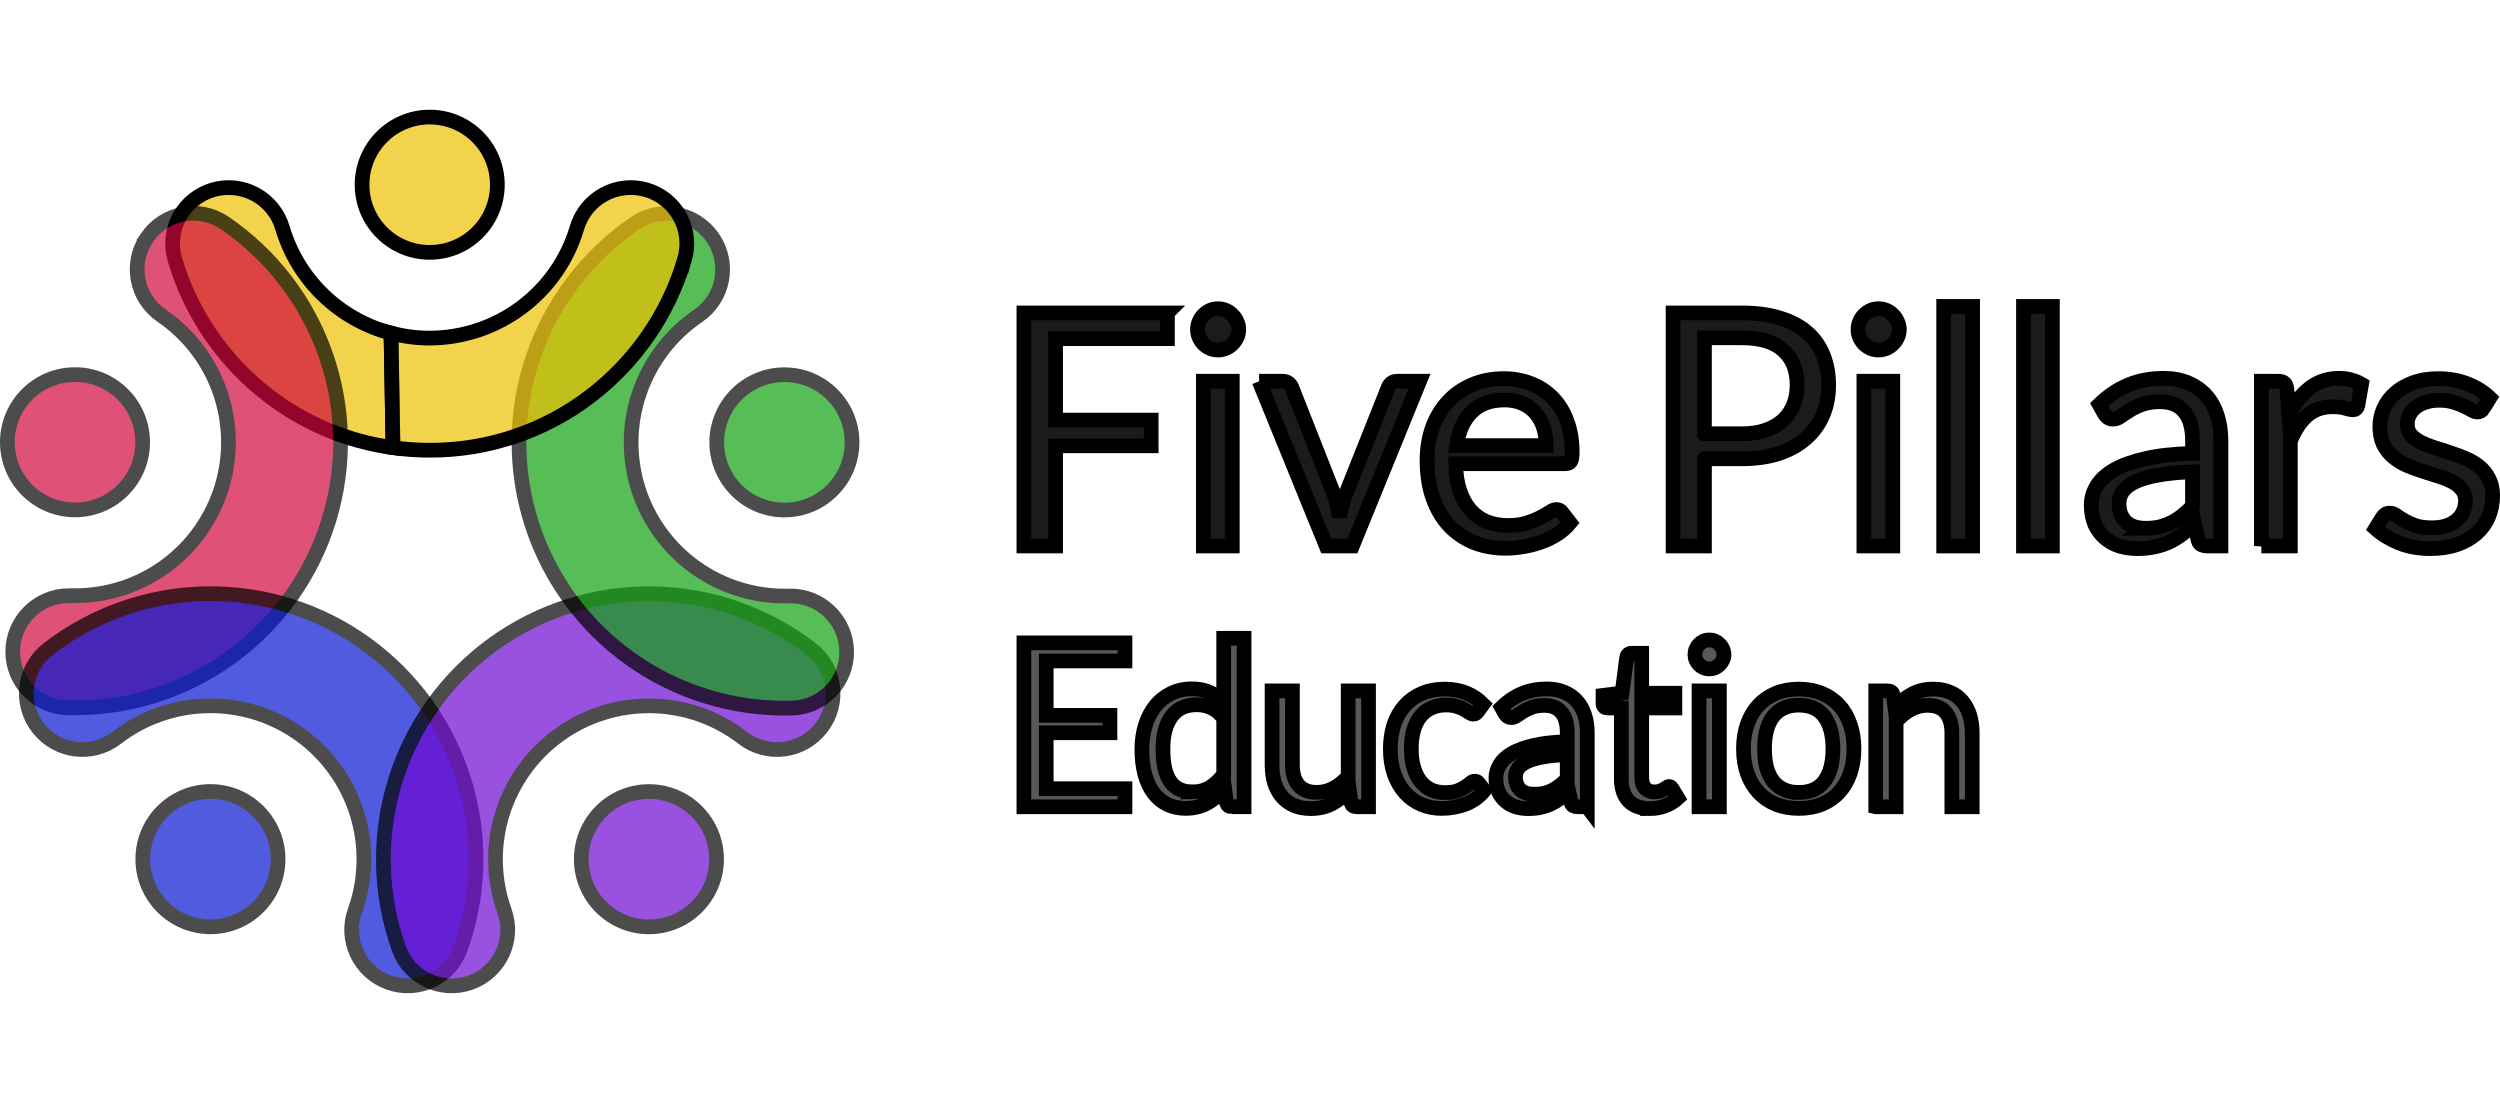
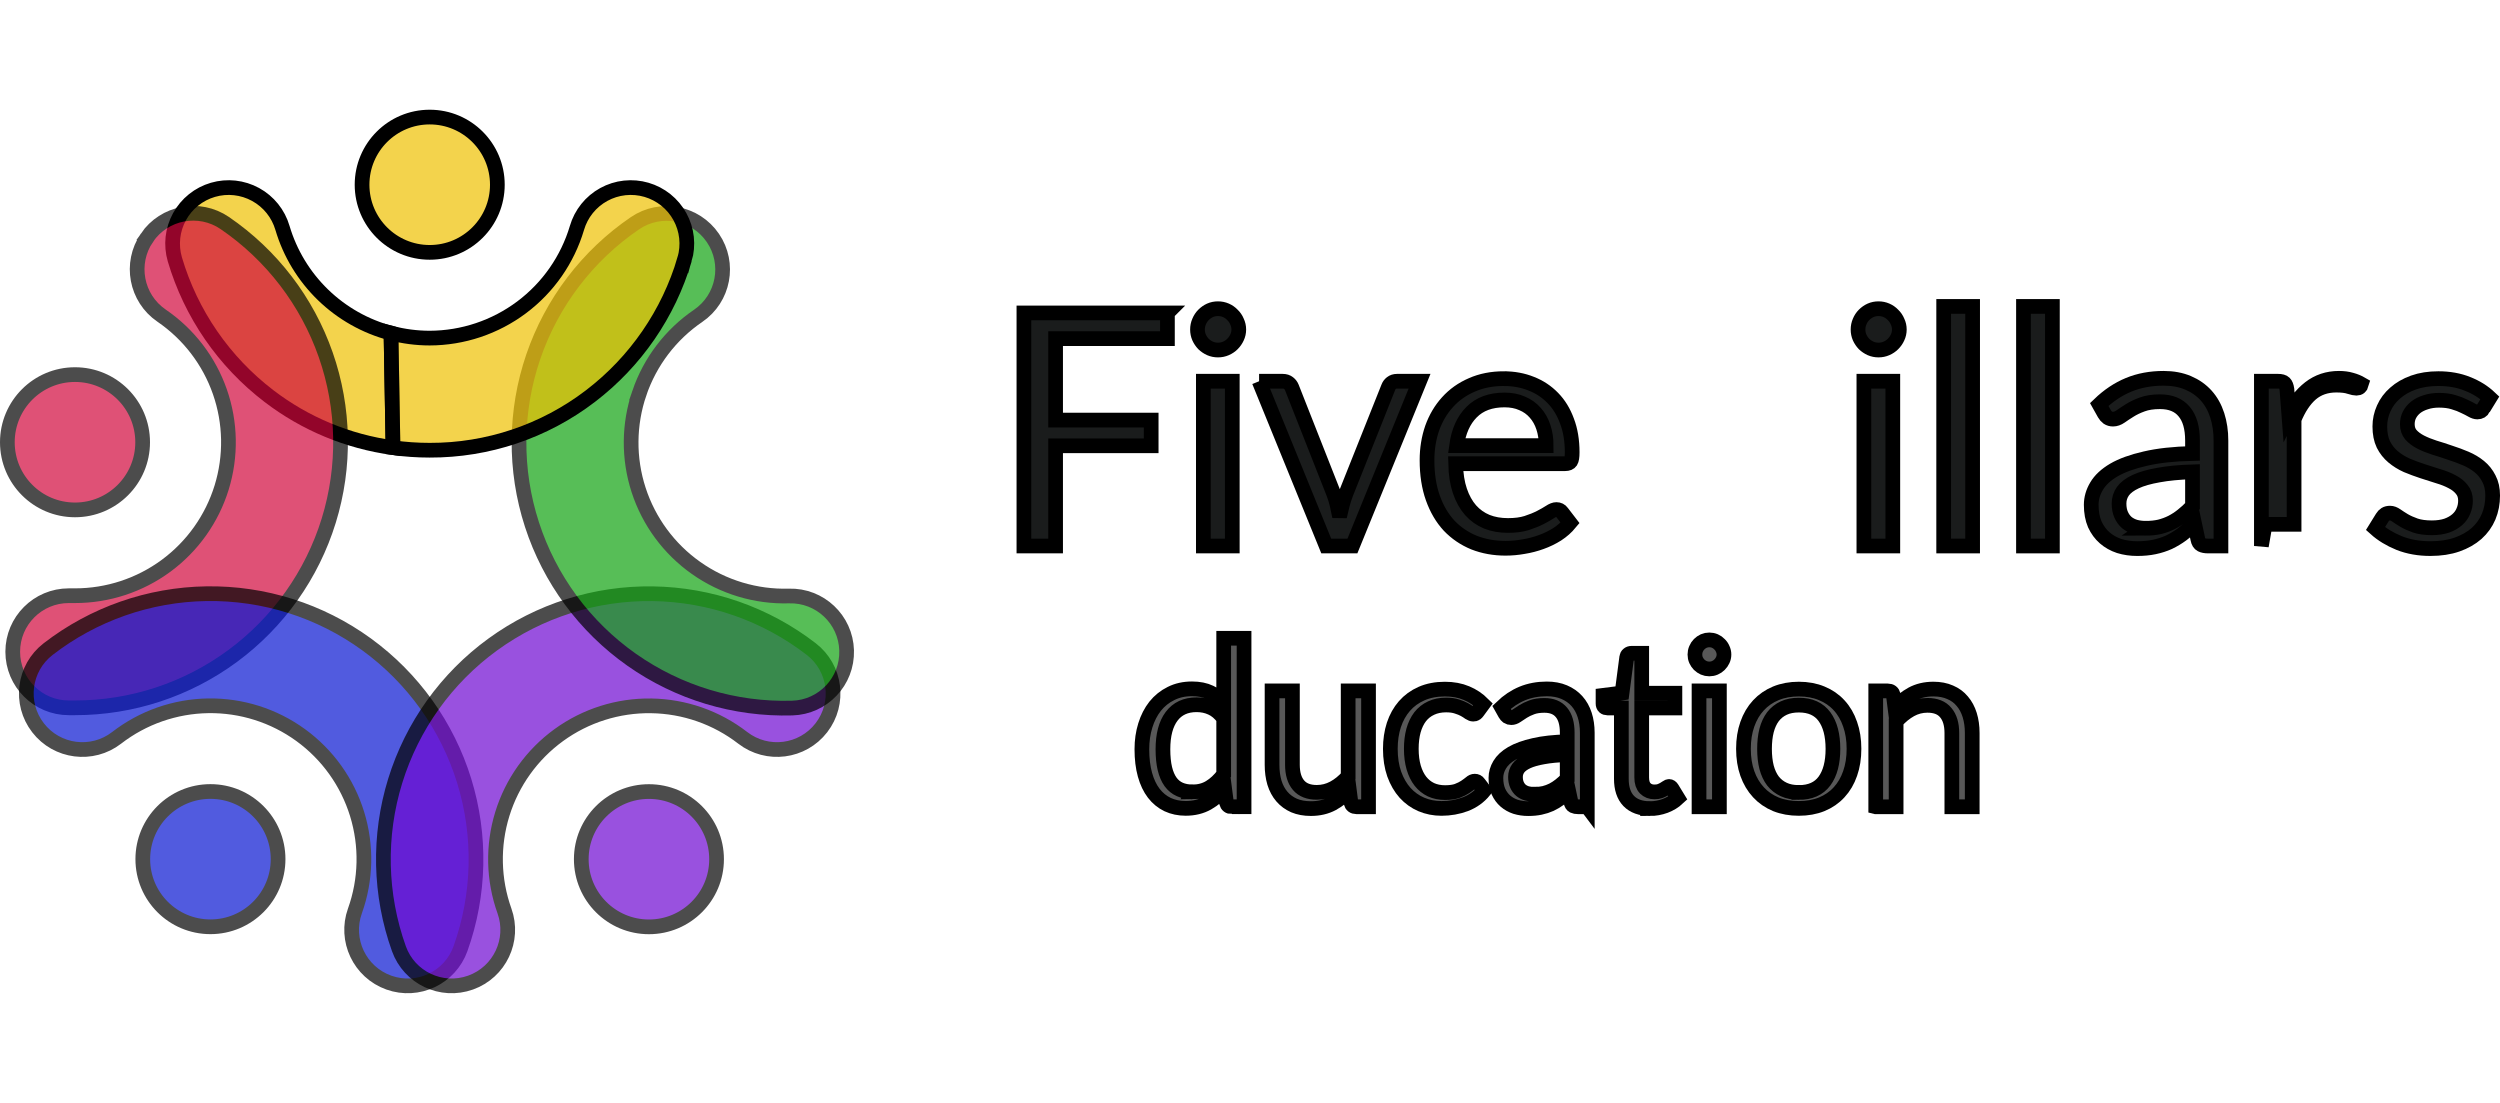
<svg xmlns="http://www.w3.org/2000/svg" width="170" height="75" fill="none">
  <g>
    <title>Layer 1</title>
    <g stroke="null" id="svg_36">
      <path stroke="null" id="svg_1" fill="#1A1C1C" d="m168.871,27.772c-0.088,0.162 -0.225,0.243 -0.409,0.243c-0.111,0 -0.237,-0.041 -0.377,-0.122c-0.14,-0.081 -0.313,-0.17 -0.519,-0.265c-0.2,-0.103 -0.438,-0.195 -0.718,-0.277c-0.28,-0.089 -0.611,-0.133 -0.994,-0.133c-0.332,0 -0.63,0.044 -0.896,0.133c-0.265,0.081 -0.493,0.195 -0.686,0.343c-0.184,0.147 -0.328,0.321 -0.431,0.52c-0.096,0.192 -0.143,0.402 -0.143,0.63c0,0.287 0.081,0.527 0.243,0.719c0.17,0.192 0.391,0.358 0.663,0.498c0.273,0.14 0.582,0.265 0.929,0.376c0.346,0.103 0.699,0.218 1.06,0.343c0.369,0.118 0.726,0.251 1.073,0.398c0.346,0.147 0.656,0.332 0.928,0.553c0.273,0.221 0.49,0.494 0.653,0.818c0.17,0.317 0.254,0.7 0.254,1.15c0,0.516 -0.091,0.995 -0.276,1.438c-0.184,0.435 -0.456,0.815 -0.818,1.139c-0.361,0.317 -0.802,0.568 -1.326,0.752c-0.523,0.184 -1.128,0.276 -1.813,0.276c-0.781,0 -1.489,-0.125 -2.123,-0.376c-0.634,-0.258 -1.172,-0.586 -1.614,-0.984l0.465,-0.752c0.058,-0.096 0.128,-0.17 0.21,-0.221c0.081,-0.052 0.188,-0.077 0.321,-0.077c0.133,0 0.273,0.052 0.42,0.155c0.146,0.103 0.324,0.218 0.53,0.343c0.214,0.125 0.468,0.24 0.763,0.343c0.302,0.103 0.678,0.155 1.127,0.155c0.383,0 0.718,-0.048 1.006,-0.144c0.288,-0.103 0.527,-0.24 0.718,-0.409c0.192,-0.17 0.332,-0.365 0.42,-0.586c0.096,-0.221 0.143,-0.457 0.143,-0.708c0,-0.31 -0.085,-0.564 -0.254,-0.763c-0.162,-0.206 -0.38,-0.38 -0.653,-0.52c-0.273,-0.147 -0.586,-0.273 -0.939,-0.376c-0.346,-0.111 -0.704,-0.225 -1.072,-0.343c-0.362,-0.118 -0.718,-0.251 -1.073,-0.398c-0.346,-0.155 -0.655,-0.347 -0.928,-0.575c-0.273,-0.229 -0.495,-0.509 -0.663,-0.841c-0.162,-0.339 -0.243,-0.748 -0.243,-1.228c0,-0.428 0.088,-0.837 0.265,-1.228c0.176,-0.398 0.434,-0.745 0.774,-1.04c0.339,-0.302 0.755,-0.542 1.248,-0.719c0.495,-0.177 1.058,-0.265 1.692,-0.265c0.737,0 1.397,0.118 1.978,0.354c0.59,0.229 1.098,0.546 1.525,0.951l-0.441,0.719z" />
-       <path stroke="null" id="svg_2" fill="#1A1C1C" d="m153.774,37.128l0,-11.204l1.128,0c0.213,0 0.361,0.041 0.441,0.122c0.082,0.081 0.137,0.221 0.166,0.42l0.133,1.747c0.383,-0.782 0.855,-1.39 1.415,-1.825c0.568,-0.442 1.231,-0.663 1.99,-0.663c0.31,0 0.59,0.037 0.841,0.111c0.25,0.066 0.482,0.162 0.696,0.287l-0.255,1.471c-0.051,0.184 -0.166,0.276 -0.343,0.276c-0.103,0 -0.261,-0.033 -0.474,-0.1c-0.214,-0.074 -0.513,-0.111 -0.896,-0.111c-0.686,0 -1.26,0.199 -1.725,0.597c-0.456,0.398 -0.839,0.977 -1.149,1.736l0,7.134l-1.968,0z" />
+       <path stroke="null" id="svg_2" fill="#1A1C1C" d="m153.774,37.128l0,-11.204l1.128,0c0.213,0 0.361,0.041 0.441,0.122c0.082,0.081 0.137,0.221 0.166,0.42l0.133,1.747c0.383,-0.782 0.855,-1.39 1.415,-1.825c0.568,-0.442 1.231,-0.663 1.99,-0.663c0.31,0 0.59,0.037 0.841,0.111c0.25,0.066 0.482,0.162 0.696,0.287c-0.051,0.184 -0.166,0.276 -0.343,0.276c-0.103,0 -0.261,-0.033 -0.474,-0.1c-0.214,-0.074 -0.513,-0.111 -0.896,-0.111c-0.686,0 -1.26,0.199 -1.725,0.597c-0.456,0.398 -0.839,0.977 -1.149,1.736l0,7.134l-1.968,0z" />
      <path stroke="null" id="svg_3" fill="#1A1C1C" d="m151.023,37.128l-0.872,0c-0.192,0 -0.347,-0.029 -0.465,-0.089c-0.118,-0.059 -0.195,-0.184 -0.232,-0.376l-0.221,-1.04c-0.295,0.265 -0.582,0.505 -0.862,0.719c-0.28,0.206 -0.575,0.383 -0.884,0.531c-0.31,0.14 -0.642,0.247 -0.995,0.321c-0.346,0.074 -0.733,0.111 -1.16,0.111c-0.435,0 -0.844,-0.059 -1.227,-0.177c-0.376,-0.125 -0.704,-0.31 -0.984,-0.553c-0.28,-0.243 -0.505,-0.549 -0.675,-0.918c-0.161,-0.376 -0.243,-0.818 -0.243,-1.327c0,-0.442 0.122,-0.866 0.365,-1.272c0.243,-0.413 0.634,-0.778 1.172,-1.095c0.545,-0.317 1.257,-0.575 2.133,-0.774c0.877,-0.207 1.948,-0.324 3.217,-0.354l0,-0.874c0,-0.87 -0.188,-1.526 -0.564,-1.969c-0.369,-0.45 -0.918,-0.675 -1.647,-0.675c-0.48,0 -0.884,0.063 -1.216,0.188c-0.324,0.118 -0.608,0.254 -0.851,0.409c-0.236,0.147 -0.441,0.284 -0.619,0.409c-0.17,0.118 -0.339,0.177 -0.508,0.177c-0.133,0 -0.25,-0.033 -0.353,-0.1c-0.097,-0.074 -0.174,-0.162 -0.232,-0.265l-0.353,-0.63c0.619,-0.597 1.285,-1.043 2,-1.338c0.714,-0.295 1.507,-0.442 2.376,-0.442c0.626,0 1.182,0.103 1.668,0.31c0.487,0.206 0.896,0.494 1.228,0.863c0.331,0.369 0.582,0.815 0.751,1.338c0.169,0.524 0.254,1.099 0.254,1.725l0,7.167zm-5.106,-1.206c0.346,0 0.663,-0.033 0.95,-0.099c0.288,-0.074 0.557,-0.173 0.808,-0.299c0.258,-0.133 0.501,-0.291 0.729,-0.476c0.236,-0.184 0.464,-0.394 0.686,-0.63l0,-2.334c-0.906,0.029 -1.677,0.103 -2.31,0.221c-0.634,0.111 -1.149,0.258 -1.547,0.442c-0.398,0.184 -0.689,0.402 -0.873,0.653c-0.176,0.251 -0.265,0.531 -0.265,0.841c0,0.295 0.048,0.549 0.144,0.763c0.096,0.214 0.224,0.391 0.386,0.531c0.162,0.133 0.353,0.232 0.575,0.299c0.221,0.059 0.461,0.088 0.718,0.088z" />
      <path stroke="null" id="svg_4" fill="#1A1C1C" d="m139.563,20.837l0,16.291l-1.967,0l0,-16.291l1.967,0z" />
      <path stroke="null" id="svg_5" fill="#1A1C1C" d="m134.138,20.837l0,16.291l-1.968,0l0,-16.291l1.968,0z" />
      <path stroke="null" id="svg_6" fill="#1A1C1C" d="m128.711,25.925l0,11.203l-1.967,0l0,-11.203l1.967,0zm0.443,-3.517c0,0.192 -0.04,0.372 -0.122,0.542c-0.073,0.162 -0.176,0.31 -0.309,0.442c-0.125,0.125 -0.273,0.225 -0.443,0.299c-0.169,0.074 -0.35,0.111 -0.541,0.111c-0.192,0 -0.372,-0.037 -0.541,-0.111c-0.162,-0.074 -0.31,-0.173 -0.443,-0.299c-0.125,-0.133 -0.225,-0.28 -0.298,-0.442c-0.074,-0.17 -0.11,-0.35 -0.11,-0.542c0,-0.192 0.036,-0.372 0.11,-0.542c0.073,-0.177 0.173,-0.328 0.298,-0.453c0.133,-0.133 0.28,-0.236 0.443,-0.31c0.169,-0.074 0.349,-0.111 0.541,-0.111c0.191,0 0.372,0.037 0.541,0.111c0.17,0.074 0.317,0.177 0.443,0.31c0.133,0.125 0.236,0.277 0.309,0.453c0.082,0.17 0.122,0.35 0.122,0.542z" />
-       <path stroke="null" id="svg_7" fill="#1A1C1C" d="m115.904,31.2l0,5.928l-2.134,0l0,-15.849l4.676,0c1.002,0 1.871,0.118 2.609,0.354c0.744,0.229 1.359,0.557 1.846,0.984c0.486,0.428 0.848,0.944 1.084,1.548c0.243,0.605 0.364,1.279 0.364,2.024c0,0.737 -0.128,1.412 -0.386,2.024c-0.258,0.612 -0.638,1.139 -1.139,1.581c-0.493,0.442 -1.109,0.789 -1.846,1.04c-0.737,0.243 -1.58,0.365 -2.531,0.365l-2.542,0zm0,-1.703l2.542,0c0.611,0 1.149,-0.081 1.613,-0.243c0.472,-0.162 0.866,-0.387 1.183,-0.675c0.316,-0.295 0.556,-0.645 0.718,-1.051c0.162,-0.406 0.243,-0.852 0.243,-1.338c0,-1.01 -0.313,-1.799 -0.939,-2.367c-0.62,-0.568 -1.559,-0.852 -2.819,-0.852l-2.542,0l0,6.525z" />
      <path stroke="null" id="svg_8" fill="#1A1C1C" d="m102.266,25.748c0.671,0 1.289,0.114 1.857,0.343c0.567,0.221 1.057,0.546 1.47,0.973c0.413,0.42 0.733,0.944 0.962,1.57c0.236,0.619 0.353,1.327 0.353,2.123c0,0.31 -0.033,0.516 -0.099,0.619c-0.067,0.103 -0.192,0.155 -0.376,0.155l-7.45,0c0.015,0.708 0.11,1.323 0.288,1.847c0.176,0.524 0.42,0.962 0.729,1.316c0.31,0.347 0.678,0.608 1.106,0.785c0.427,0.17 0.906,0.254 1.437,0.254c0.493,0 0.917,-0.055 1.27,-0.166c0.361,-0.118 0.671,-0.243 0.929,-0.376c0.258,-0.133 0.471,-0.254 0.641,-0.365c0.177,-0.118 0.328,-0.177 0.453,-0.177c0.162,0 0.288,0.063 0.376,0.188l0.553,0.719c-0.243,0.295 -0.534,0.553 -0.873,0.774c-0.339,0.214 -0.704,0.391 -1.094,0.531c-0.383,0.14 -0.781,0.243 -1.194,0.31c-0.412,0.074 -0.821,0.111 -1.227,0.111c-0.774,0 -1.488,-0.129 -2.144,-0.387c-0.648,-0.266 -1.212,-0.649 -1.692,-1.15c-0.471,-0.509 -0.839,-1.135 -1.105,-1.88c-0.265,-0.745 -0.398,-1.6 -0.398,-2.566c0,-0.782 0.118,-1.511 0.353,-2.19c0.243,-0.678 0.59,-1.264 1.039,-1.759c0.45,-0.501 0.999,-0.892 1.647,-1.172c0.648,-0.288 1.378,-0.431 2.188,-0.431zm0.045,1.449c-0.951,0 -1.699,0.277 -2.244,0.829c-0.545,0.546 -0.885,1.305 -1.018,2.278l6.091,0c0,-0.457 -0.063,-0.874 -0.188,-1.25c-0.125,-0.383 -0.31,-0.711 -0.553,-0.984c-0.243,-0.28 -0.541,-0.494 -0.895,-0.641c-0.347,-0.155 -0.745,-0.232 -1.194,-0.232z" />
      <path stroke="null" id="svg_9" fill="#1A1C1C" d="m85.618,25.925l1.614,0c0.155,0 0.284,0.041 0.387,0.122c0.103,0.081 0.177,0.177 0.221,0.288l2.841,7.211c0.103,0.265 0.184,0.531 0.243,0.796c0.059,0.266 0.114,0.527 0.166,0.785c0.059,-0.258 0.122,-0.52 0.188,-0.785c0.066,-0.265 0.151,-0.531 0.254,-0.796l2.874,-7.211c0.044,-0.118 0.114,-0.214 0.21,-0.288c0.103,-0.081 0.228,-0.122 0.376,-0.122l1.536,0l-4.564,11.203l-1.78,0l-4.565,-11.203z" />
      <path stroke="null" id="svg_10" fill="#1A1C1C" d="m83.795,25.925l0,11.203l-1.967,0l0,-11.203l1.967,0zm0.442,-3.517c0,0.192 -0.041,0.372 -0.122,0.542c-0.074,0.162 -0.177,0.31 -0.309,0.442c-0.125,0.125 -0.273,0.225 -0.442,0.299c-0.169,0.074 -0.35,0.111 -0.542,0.111c-0.192,0 -0.372,-0.037 -0.542,-0.111c-0.162,-0.074 -0.31,-0.173 -0.442,-0.299c-0.125,-0.133 -0.225,-0.28 -0.298,-0.442c-0.074,-0.17 -0.111,-0.35 -0.111,-0.542c0,-0.192 0.037,-0.372 0.111,-0.542c0.074,-0.177 0.173,-0.328 0.298,-0.453c0.133,-0.133 0.28,-0.236 0.442,-0.31c0.169,-0.074 0.35,-0.111 0.542,-0.111c0.192,0 0.372,0.037 0.542,0.111c0.169,0.074 0.317,0.177 0.442,0.31c0.133,0.125 0.236,0.277 0.309,0.453c0.081,0.17 0.122,0.35 0.122,0.542z" />
      <path stroke="null" id="svg_11" fill="#1A1C1C" d="m79.385,21.28l0,1.747l-7.604,0l0,5.541l6.499,0l0,1.747l-6.499,0l0,6.813l-2.155,0l0,-15.849l9.76,0z" />
      <path stroke="null" id="svg_12" fill="#585858" d="m127.55,54.861l0,-7.879l0.825,0c0.197,0 0.322,0.096 0.374,0.288l0.109,0.855c0.342,-0.378 0.723,-0.684 1.143,-0.918c0.426,-0.233 0.916,-0.35 1.471,-0.35c0.431,0 0.81,0.073 1.137,0.218c0.332,0.14 0.607,0.342 0.825,0.607c0.223,0.259 0.392,0.573 0.506,0.941c0.114,0.368 0.171,0.775 0.171,1.221l0,5.016l-1.385,0l0,-5.016c0,-0.596 -0.138,-1.058 -0.413,-1.384c-0.27,-0.332 -0.685,-0.498 -1.245,-0.498c-0.41,0 -0.794,0.099 -1.151,0.296c-0.353,0.197 -0.68,0.464 -0.981,0.801l0,5.802l-1.385,0z" />
      <path stroke="null" id="svg_13" fill="#585858" d="m122.321,46.858c0.575,0 1.094,0.096 1.556,0.288c0.467,0.192 0.862,0.464 1.183,0.817c0.327,0.353 0.575,0.78 0.747,1.283c0.176,0.498 0.264,1.055 0.264,1.672c0,0.622 -0.088,1.182 -0.264,1.68c-0.172,0.498 -0.42,0.923 -0.747,1.276c-0.322,0.353 -0.716,0.625 -1.183,0.817c-0.462,0.187 -0.981,0.28 -1.556,0.28c-0.576,0 -1.097,-0.093 -1.564,-0.28c-0.462,-0.192 -0.856,-0.464 -1.182,-0.817c-0.327,-0.353 -0.579,-0.778 -0.756,-1.276c-0.176,-0.498 -0.264,-1.058 -0.264,-1.68c0,-0.617 0.088,-1.174 0.264,-1.672c0.176,-0.503 0.429,-0.931 0.756,-1.283c0.326,-0.353 0.721,-0.625 1.182,-0.817c0.467,-0.192 0.988,-0.288 1.564,-0.288zm0,7.031c0.778,0 1.359,-0.259 1.743,-0.778c0.384,-0.524 0.576,-1.252 0.576,-2.185c0,-0.938 -0.192,-1.67 -0.576,-2.193c-0.383,-0.524 -0.965,-0.786 -1.743,-0.786c-0.395,0 -0.737,0.067 -1.027,0.202c-0.291,0.135 -0.535,0.329 -0.731,0.583c-0.192,0.254 -0.337,0.568 -0.436,0.941c-0.093,0.368 -0.14,0.786 -0.14,1.252c0,0.467 0.047,0.884 0.14,1.252c0.099,0.368 0.244,0.679 0.436,0.933c0.196,0.249 0.44,0.441 0.731,0.576c0.291,0.135 0.633,0.202 1.027,0.202z" />
      <path stroke="null" id="svg_14" fill="#585858" d="m116.919,46.982l0,7.879l-1.385,0l0,-7.879l1.385,0zm0.311,-2.473c0,0.135 -0.029,0.262 -0.085,0.381c-0.052,0.114 -0.125,0.218 -0.219,0.311c-0.088,0.088 -0.192,0.158 -0.311,0.21c-0.119,0.052 -0.246,0.078 -0.381,0.078c-0.135,0 -0.262,-0.026 -0.382,-0.078c-0.114,-0.052 -0.218,-0.122 -0.311,-0.21c-0.088,-0.093 -0.158,-0.197 -0.21,-0.311c-0.052,-0.119 -0.077,-0.246 -0.077,-0.381c0,-0.135 0.025,-0.262 0.077,-0.381c0.052,-0.124 0.122,-0.231 0.21,-0.319c0.093,-0.093 0.197,-0.166 0.311,-0.218c0.12,-0.052 0.247,-0.078 0.382,-0.078c0.135,0 0.262,0.026 0.381,0.078c0.119,0.052 0.223,0.124 0.311,0.218c0.093,0.088 0.167,0.194 0.219,0.319c0.056,0.119 0.085,0.246 0.085,0.381z" />
      <path stroke="null" id="svg_15" fill="#585858" d="m112.19,54.985c-0.623,0 -1.103,-0.174 -1.44,-0.521c-0.331,-0.347 -0.498,-0.848 -0.498,-1.501l0,-4.822l-0.949,0c-0.084,0 -0.154,-0.023 -0.21,-0.07c-0.057,-0.052 -0.086,-0.13 -0.086,-0.233l0,-0.552l1.292,-0.163l0.319,-2.434c0.011,-0.078 0.044,-0.14 0.101,-0.187c0.057,-0.052 0.129,-0.078 0.218,-0.078l0.7,0l0,2.714l2.257,0l0,1.003l-2.257,0l0,4.729c0,0.332 0.081,0.578 0.242,0.739c0.16,0.161 0.368,0.241 0.622,0.241c0.145,0 0.27,-0.018 0.374,-0.054c0.109,-0.041 0.203,-0.086 0.28,-0.132c0.079,-0.047 0.143,-0.088 0.194,-0.124c0.057,-0.042 0.107,-0.062 0.149,-0.062c0.072,0 0.137,0.044 0.194,0.132l0.404,0.661c-0.238,0.223 -0.526,0.399 -0.863,0.529c-0.337,0.124 -0.686,0.187 -1.043,0.187z" />
      <path stroke="null" id="svg_16" fill="#585858" d="m107.932,54.861l-0.616,0c-0.135,0 -0.243,-0.021 -0.327,-0.062c-0.083,-0.042 -0.137,-0.13 -0.163,-0.264l-0.155,-0.731c-0.208,0.187 -0.41,0.355 -0.607,0.505c-0.197,0.145 -0.404,0.27 -0.623,0.373c-0.218,0.098 -0.451,0.174 -0.7,0.226c-0.243,0.052 -0.516,0.078 -0.817,0.078c-0.306,0 -0.593,-0.042 -0.863,-0.124c-0.265,-0.088 -0.496,-0.218 -0.693,-0.389c-0.197,-0.171 -0.356,-0.386 -0.474,-0.645c-0.115,-0.264 -0.172,-0.576 -0.172,-0.933c0,-0.311 0.086,-0.609 0.257,-0.894c0.172,-0.29 0.447,-0.547 0.826,-0.77c0.383,-0.223 0.884,-0.404 1.502,-0.544c0.617,-0.145 1.372,-0.228 2.264,-0.249l0,-0.614c0,-0.612 -0.132,-1.073 -0.396,-1.384c-0.26,-0.316 -0.646,-0.474 -1.16,-0.474c-0.337,0 -0.623,0.044 -0.856,0.132c-0.228,0.083 -0.428,0.179 -0.599,0.288c-0.167,0.104 -0.311,0.2 -0.436,0.288c-0.119,0.083 -0.239,0.124 -0.358,0.124c-0.093,0 -0.176,-0.023 -0.249,-0.07c-0.067,-0.052 -0.122,-0.114 -0.163,-0.187l-0.248,-0.443c0.435,-0.42 0.905,-0.734 1.408,-0.941c0.503,-0.207 1.061,-0.311 1.673,-0.311c0.441,0 0.833,0.073 1.175,0.218c0.343,0.145 0.63,0.347 0.864,0.607c0.233,0.259 0.411,0.573 0.53,0.941c0.119,0.368 0.179,0.773 0.179,1.213l0,5.04zm-3.596,-0.848c0.244,0 0.467,-0.023 0.67,-0.07c0.202,-0.052 0.392,-0.122 0.568,-0.21c0.181,-0.093 0.352,-0.205 0.514,-0.334c0.166,-0.13 0.327,-0.277 0.482,-0.443l0,-1.641c-0.638,0.021 -1.18,0.073 -1.626,0.156c-0.446,0.078 -0.81,0.181 -1.09,0.311c-0.279,0.13 -0.485,0.283 -0.614,0.459c-0.124,0.176 -0.187,0.373 -0.187,0.591c0,0.207 0.034,0.386 0.102,0.537c0.067,0.15 0.158,0.275 0.272,0.373c0.115,0.093 0.249,0.163 0.404,0.21c0.156,0.042 0.325,0.062 0.506,0.062z" />
      <path stroke="null" id="svg_17" fill="#585858" d="m100.483,48.382c-0.041,0.057 -0.083,0.101 -0.124,0.132c-0.041,0.031 -0.102,0.047 -0.179,0.047c-0.077,0 -0.163,-0.031 -0.257,-0.093c-0.088,-0.067 -0.202,-0.14 -0.342,-0.218c-0.14,-0.078 -0.312,-0.148 -0.514,-0.21c-0.197,-0.067 -0.441,-0.101 -0.732,-0.101c-0.383,0 -0.724,0.07 -1.019,0.21c-0.296,0.135 -0.544,0.332 -0.747,0.591c-0.197,0.259 -0.348,0.573 -0.451,0.941c-0.099,0.368 -0.149,0.78 -0.149,1.237c0,0.477 0.055,0.902 0.163,1.276c0.109,0.368 0.262,0.679 0.46,0.933c0.197,0.249 0.436,0.441 0.716,0.576c0.284,0.13 0.604,0.194 0.956,0.194c0.337,0 0.616,-0.039 0.833,-0.117c0.218,-0.083 0.399,-0.174 0.544,-0.272c0.145,-0.098 0.265,-0.187 0.358,-0.264c0.093,-0.083 0.187,-0.124 0.28,-0.124c0.12,0 0.208,0.044 0.265,0.132l0.388,0.506c-0.342,0.42 -0.77,0.728 -1.283,0.926c-0.514,0.192 -1.056,0.288 -1.627,0.288c-0.492,0 -0.952,-0.091 -1.378,-0.272c-0.42,-0.181 -0.785,-0.443 -1.097,-0.785c-0.311,-0.347 -0.557,-0.773 -0.739,-1.276c-0.176,-0.503 -0.265,-1.076 -0.265,-1.719c0,-0.586 0.08,-1.128 0.241,-1.626c0.166,-0.498 0.405,-0.926 0.716,-1.283c0.317,-0.363 0.706,-0.646 1.167,-0.848c0.462,-0.202 0.991,-0.303 1.588,-0.303c0.55,0 1.038,0.091 1.463,0.272c0.425,0.176 0.801,0.428 1.128,0.754l-0.366,0.498z" />
      <path stroke="null" id="svg_18" fill="#585858" d="m87.885,46.982l0,5.024c0,0.596 0.138,1.058 0.413,1.384c0.275,0.327 0.69,0.49 1.245,0.49c0.405,0 0.786,-0.096 1.144,-0.288c0.358,-0.192 0.687,-0.459 0.988,-0.801l0,-5.81l1.385,0l0,7.879l-0.825,0c-0.197,0 -0.322,-0.096 -0.373,-0.288l-0.109,-0.848c-0.342,0.379 -0.726,0.684 -1.152,0.918c-0.425,0.228 -0.913,0.342 -1.463,0.342c-0.431,0 -0.812,-0.07 -1.144,-0.21c-0.327,-0.145 -0.602,-0.347 -0.825,-0.607c-0.223,-0.259 -0.392,-0.573 -0.506,-0.941c-0.109,-0.368 -0.163,-0.775 -0.163,-1.221l0,-5.024l1.385,0z" />
      <path stroke="null" id="svg_19" fill="#585858" d="m83.771,54.861c-0.197,0 -0.322,-0.096 -0.374,-0.288l-0.124,-0.957c-0.337,0.41 -0.724,0.739 -1.159,0.988c-0.431,0.244 -0.926,0.365 -1.486,0.365c-0.451,0 -0.861,-0.086 -1.229,-0.257c-0.368,-0.176 -0.682,-0.433 -0.942,-0.77c-0.259,-0.337 -0.459,-0.757 -0.599,-1.26c-0.14,-0.503 -0.21,-1.081 -0.21,-1.734c0,-0.581 0.078,-1.12 0.233,-1.618c0.156,-0.503 0.379,-0.938 0.669,-1.307c0.296,-0.368 0.654,-0.656 1.074,-0.863c0.42,-0.213 0.898,-0.319 1.432,-0.319c0.482,0 0.895,0.083 1.237,0.249c0.342,0.161 0.648,0.389 0.918,0.684l0,-4.371l1.385,0l0,11.456l-0.825,0zm-2.685,-1.011c0.451,0 0.846,-0.104 1.183,-0.311c0.342,-0.207 0.656,-0.5 0.942,-0.879l0,-3.811c-0.254,-0.342 -0.534,-0.581 -0.84,-0.716c-0.301,-0.14 -0.635,-0.21 -1.004,-0.21c-0.737,0 -1.302,0.262 -1.696,0.785c-0.394,0.524 -0.591,1.27 -0.591,2.24c0,0.513 0.044,0.954 0.132,1.322c0.088,0.363 0.218,0.664 0.389,0.902c0.171,0.233 0.381,0.404 0.63,0.513c0.249,0.109 0.534,0.163 0.856,0.163z" />
-       <path stroke="null" id="svg_20" fill="#585858" d="m76.497,43.715l0,1.229l-5.354,0l0,3.702l4.334,0l0,1.182l-4.334,0l0,3.803l5.354,0l0,1.229l-6.871,0l0,-11.145l6.871,0z" />
      <path stroke="null" id="svg_21" fill="#EFC100" d="m26.725,30.443c-3.067,-0.418 -5.973,-1.626 -8.432,-3.507c-3.068,-2.342 -5.311,-5.6 -6.404,-9.301c-0.283,-0.971 -0.169,-2.014 0.317,-2.9c0.486,-0.886 1.305,-1.544 2.275,-1.827c0.971,-0.283 2.014,-0.169 2.9,0.317c0.886,0.486 1.544,1.304 1.827,2.275c0.512,1.727 1.46,3.292 2.753,4.546c1.293,1.254 2.887,2.154 4.628,2.613l0.136,7.784z" opacity="0.7" />
      <path stroke="null" id="svg_22" fill="#EFC100" d="m29.22,17.161c2.541,0 4.6,-2.06 4.6,-4.6c0,-2.541 -2.06,-4.6 -4.6,-4.6c-2.541,0 -4.6,2.06 -4.6,4.6c0,2.541 2.06,4.6 4.6,4.6z" opacity="0.7" />
      <g stroke="null" id="svg_23" opacity="0.7">
        <path stroke="null" id="svg_24" fill="#D1073C" d="m9.989,16.165c1.188,-1.738 3.56,-2.185 5.298,-0.997c3.185,2.176 5.59,5.315 6.862,8.957c1.272,3.642 1.343,7.596 0.204,11.282c-1.139,3.686 -3.429,6.91 -6.533,9.2c-3.105,2.29 -6.861,3.525 -10.718,3.525c-0,0 -0,0 -0,0l-0.424,0c-2.105,0 -3.812,-1.707 -3.812,-3.812c0,-2.105 1.707,-3.812 3.812,-3.812l0.424,0c2.229,0 4.399,-0.713 6.193,-2.036c1.794,-1.323 3.117,-3.186 3.775,-5.315c0.658,-2.129 0.617,-4.414 -0.118,-6.518c-0.735,-2.104 -2.124,-3.918 -3.964,-5.175c-1.738,-1.188 -2.185,-3.559 -0.997,-5.298z" clip-rule="evenodd" fill-rule="evenodd" />
        <path stroke="null" id="svg_25" fill="#D1073C" d="m5.1,34.673c2.541,0 4.6,-2.06 4.6,-4.6c0,-2.541 -2.06,-4.6 -4.6,-4.6c-2.541,0 -4.6,2.06 -4.6,4.6c0,2.541 2.06,4.6 4.6,4.6z" />
      </g>
      <g stroke="null" id="svg_26" opacity="0.7">
        <path stroke="null" id="svg_27" fill="#0715D1" d="m14.043,40.371c3.905,-0.059 7.723,1.15 10.882,3.445c3.159,2.295 5.489,5.552 6.641,9.284c1.151,3.731 1.062,7.735 -0.254,11.412c-0.71,1.982 -2.892,3.013 -4.874,2.304c-1.982,-0.71 -3.013,-2.892 -2.303,-4.874c0.761,-2.124 0.812,-4.437 0.147,-6.593c-0.665,-2.156 -2.011,-4.038 -3.837,-5.364c-1.825,-1.326 -4.031,-2.024 -6.287,-1.991c-2.256,0.034 -4.44,0.798 -6.225,2.178c-1.665,1.288 -4.06,0.982 -5.347,-0.684c-1.288,-1.665 -0.982,-4.06 0.684,-5.347c3.089,-2.389 6.869,-3.712 10.774,-3.77z" clip-rule="evenodd" fill-rule="evenodd" />
        <path stroke="null" id="svg_28" fill="#0715D1" d="m14.31,63.022c2.541,0 4.6,-2.06 4.6,-4.6c0,-2.541 -2.06,-4.6 -4.6,-4.6c-2.541,0 -4.6,2.06 -4.6,4.6c0,2.541 2.06,4.6 4.6,4.6z" />
      </g>
      <g stroke="null" id="svg_29" opacity="0.7">
        <path stroke="null" id="svg_30" fill="#6E07D1" d="m44.281,47.997c-2.256,-0.033 -4.461,0.665 -6.286,1.991c-1.825,1.326 -3.171,3.207 -3.837,5.363c-0.666,2.155 -0.615,4.468 0.145,6.592c0.709,1.982 -0.323,4.164 -2.305,4.873c-1.982,0.709 -4.164,-0.323 -4.873,-2.305c-1.315,-3.676 -1.403,-7.679 -0.251,-11.41c1.152,-3.73 3.482,-6.987 6.641,-9.281c3.159,-2.295 6.976,-3.504 10.88,-3.446c3.904,0.058 7.684,1.379 10.773,3.766c1.666,1.287 1.973,3.681 0.686,5.347c-1.287,1.666 -3.681,1.973 -5.347,0.686c-1.785,-1.379 -3.969,-2.143 -6.224,-2.176z" clip-rule="evenodd" fill-rule="evenodd" />
        <path stroke="null" id="svg_31" fill="#6E07D1" d="m44.127,63.026c2.541,0 4.6,-2.06 4.6,-4.6c0,-2.541 -2.06,-4.6 -4.6,-4.6c-2.541,0 -4.6,2.06 -4.6,4.6c0,2.541 2.06,4.6 4.6,4.6z" />
      </g>
      <g stroke="null" id="svg_32" opacity="0.7">
        <path stroke="null" id="svg_33" fill="#0FA30F" d="m43.478,26.723c-0.73,2.134 -0.749,4.448 -0.053,6.594c0.696,2.146 2.068,4.008 3.912,5.308c1.843,1.3 4.058,1.968 6.313,1.903c2.104,-0.061 3.86,1.596 3.92,3.701c0.061,2.104 -1.596,3.86 -3.701,3.92c-3.902,0.112 -7.736,-1.043 -10.927,-3.293c-3.19,-2.25 -5.566,-5.474 -6.77,-9.188c-1.204,-3.714 -1.172,-7.718 0.091,-11.412c1.263,-3.694 3.69,-6.879 6.916,-9.078c1.74,-1.186 4.111,-0.737 5.297,1.003c1.186,1.74 0.737,4.111 -1.003,5.297c-1.864,1.27 -3.266,3.111 -3.996,5.245z" clip-rule="evenodd" fill-rule="evenodd" />
-         <path stroke="null" id="svg_34" fill="#0FA30F" d="m53.339,34.681c2.541,0 4.6,-2.06 4.6,-4.6c0,-2.541 -2.06,-4.6 -4.6,-4.6c-2.541,0 -4.6,2.06 -4.6,4.6c0,2.541 2.06,4.6 4.6,4.6z" />
      </g>
      <path stroke="null" id="svg_35" fill="#EFC100" d="m46.552,17.635c-1.093,3.702 -3.336,6.959 -6.404,9.301c-3.138,2.399 -6.98,3.692 -10.93,3.679c-0.834,0 -1.667,-0.057 -2.493,-0.172l-0.137,-7.795c0.858,0.227 1.742,0.342 2.63,0.343c2.253,-0.006 4.444,-0.739 6.247,-2.088c1.804,-1.349 3.125,-3.244 3.767,-5.403c0.14,-0.481 0.374,-0.929 0.687,-1.319c0.313,-0.39 0.701,-0.715 1.14,-0.956c0.439,-0.241 0.921,-0.393 1.419,-0.447c0.498,-0.054 1.001,-0.01 1.482,0.13c0.481,0.14 0.929,0.374 1.319,0.687c0.39,0.313 0.715,0.701 0.956,1.14c0.241,0.439 0.393,0.921 0.447,1.419c0.054,0.498 0.01,1.001 -0.13,1.482z" opacity="0.7" />
    </g>
  </g>
</svg>